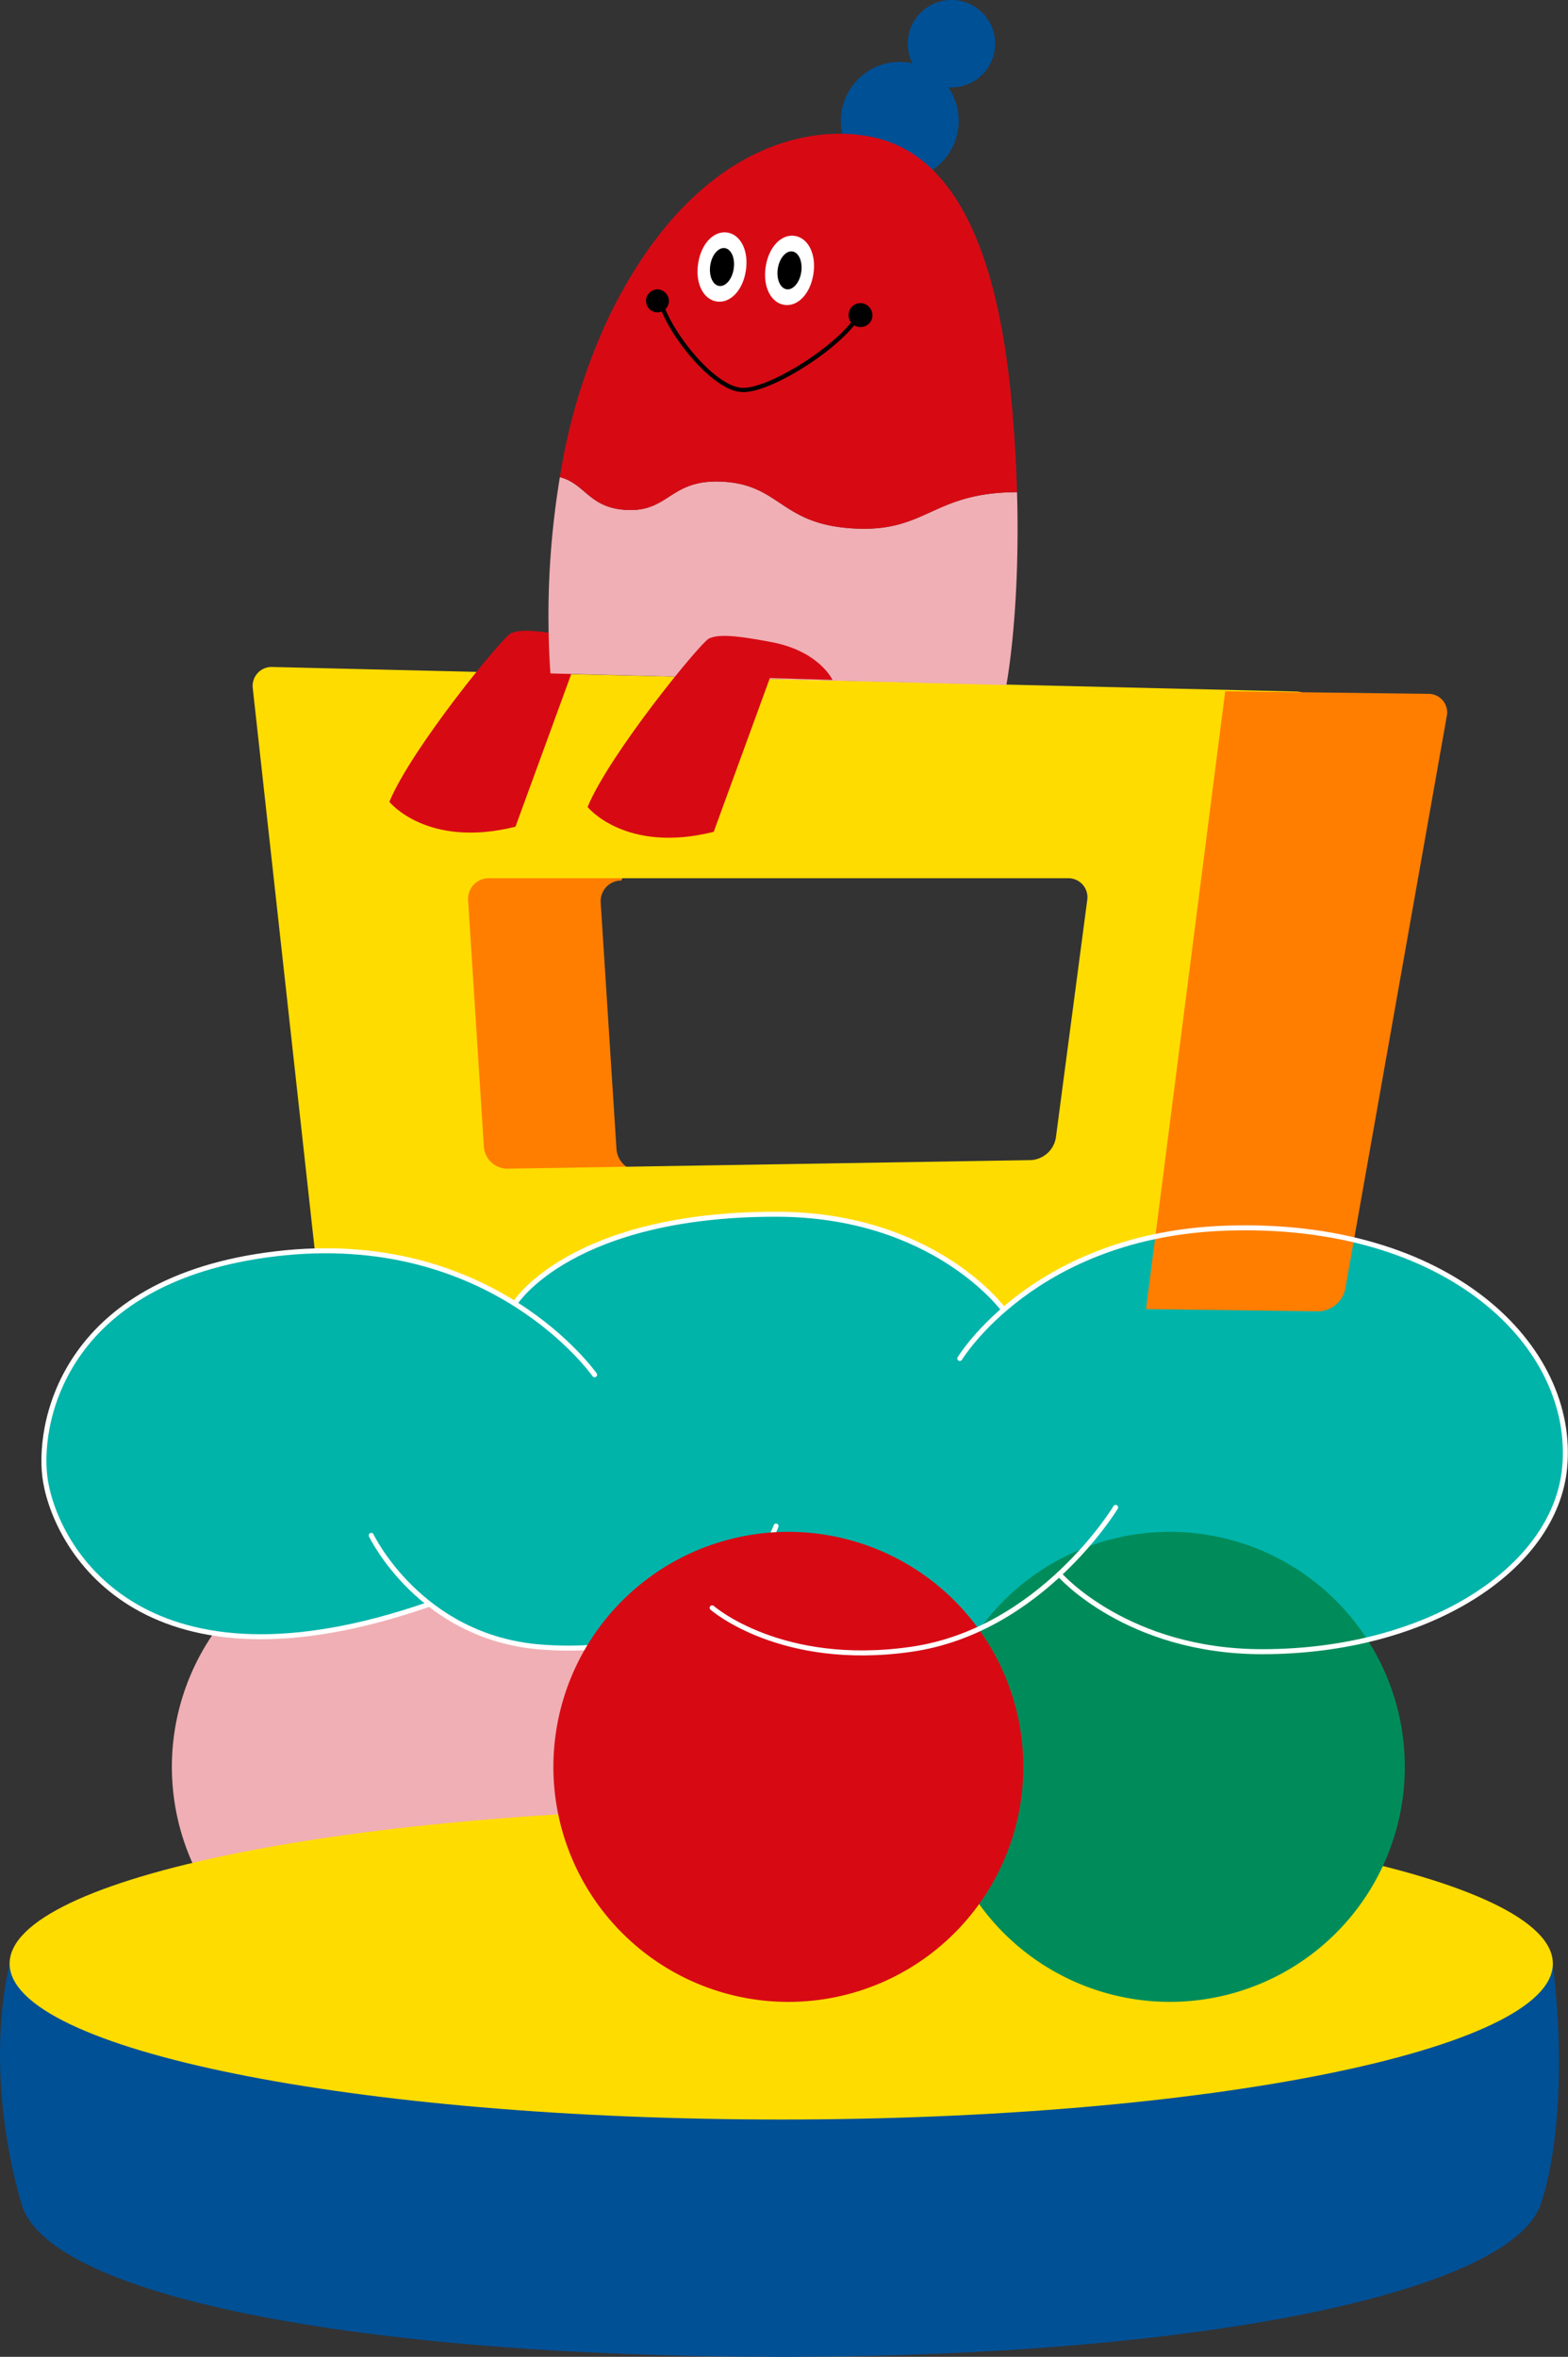
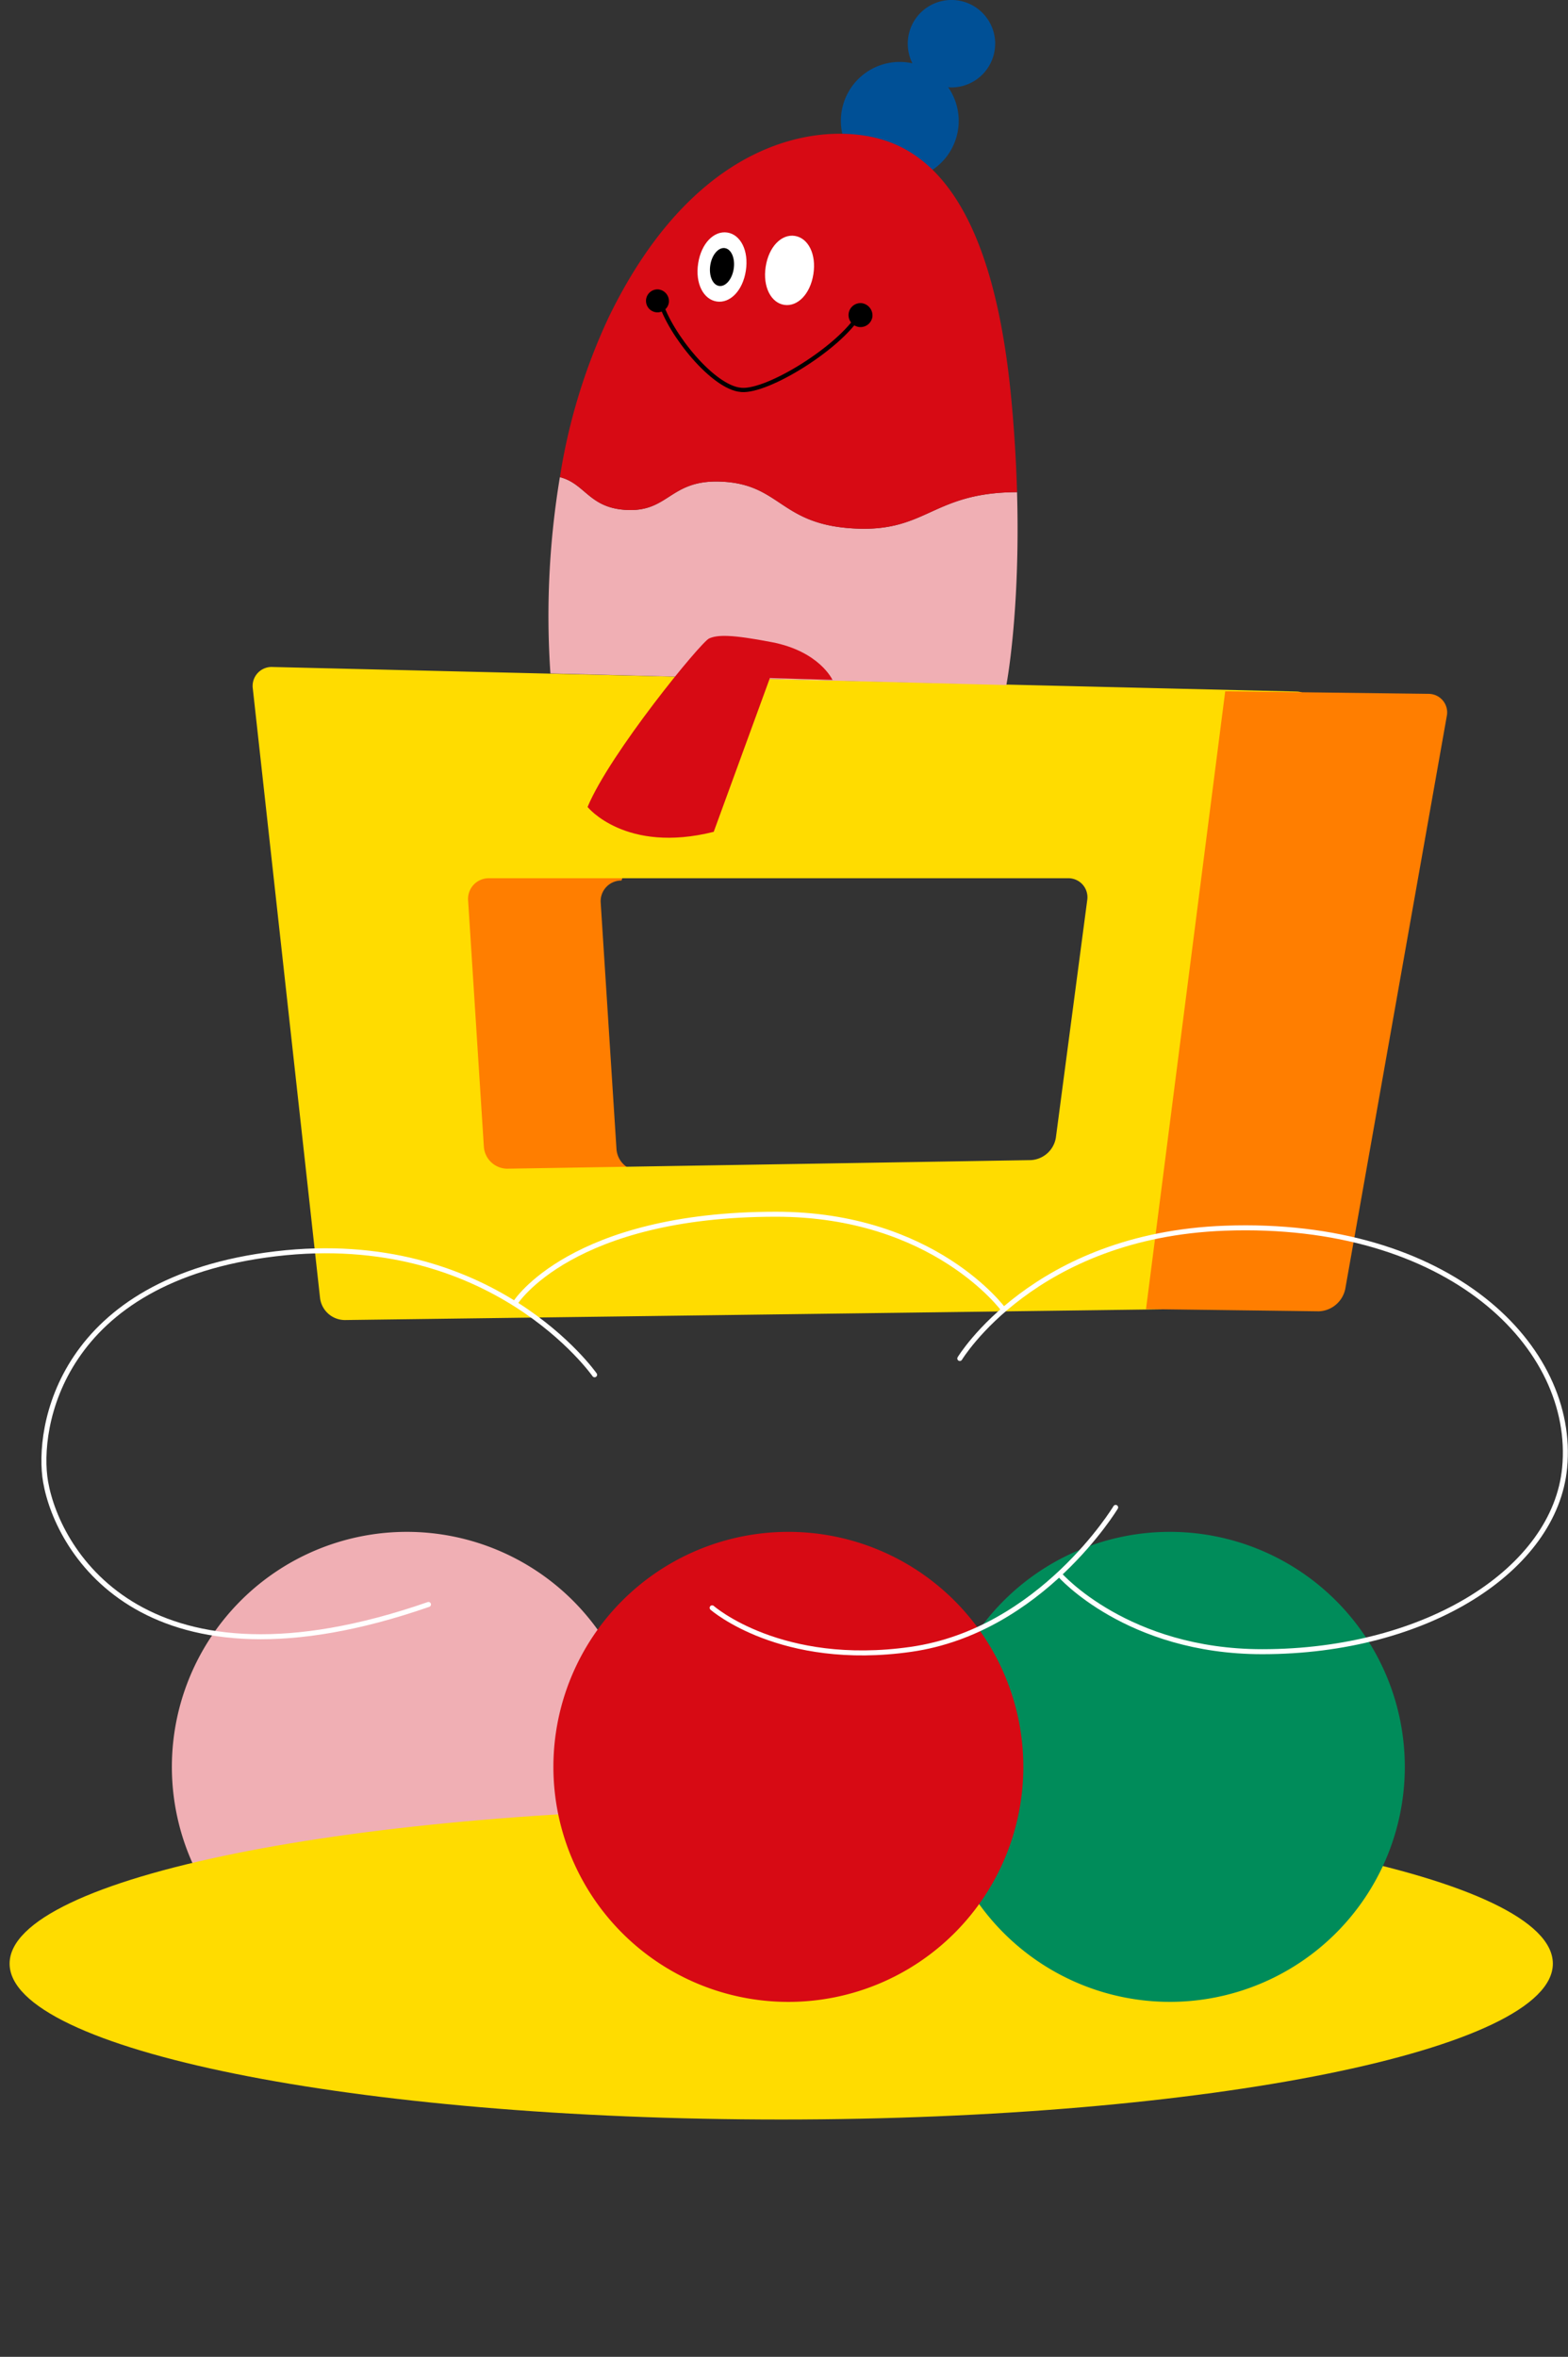
<svg xmlns="http://www.w3.org/2000/svg" width="230.153" height="345.85" viewBox="0 0 230.153 345.85">
  <rect x="0" y="0" width="230.153" height="345.85" fill="#333333" stroke="none" />
  <g id="グループ_165126" data-name="グループ 165126" transform="translate(0)">
    <path id="パス_1315452" data-name="パス 1315452" d="M595.712,112.114a3.47,3.47,0,0,1-3.472-3.207l-2.318-36.164a3.033,3.033,0,0,1,3.057-3.259l2.7-7.888-33.686-2.669-1.851,17.046,4.52,29.374,7.6,12.733,23.619-3.492Z" transform="translate(-501.751 59.728)" fill="#ff7e00" />
    <path id="パス_1315454" data-name="パス 1315454" d="M704.645,54.12l-150.2-3.6a2.786,2.786,0,0,0-2.9,3.168l9.872,89.458a3.684,3.684,0,0,0,3.625,3.205l123.559-1.621a4.123,4.123,0,0,0,3.838-3.259l14.908-84.056a2.725,2.725,0,0,0-2.694-3.291M674.018,84.752l-4.6,34.84a3.931,3.931,0,0,1-3.7,3.291l-76.786,1.258a3.466,3.466,0,0,1-3.472-3.2l-2.313-36.164a3.03,3.03,0,0,1,3.059-3.259h84.973a2.794,2.794,0,0,1,2.839,3.24" transform="translate(-514.437 47.357)" fill="#ffdc00" />
-     <path id="パス_1315455" data-name="パス 1315455" d="M595.581,54.824s-1.893-4.188-8.918-5.54c-6.007-1.156-7.969-1.082-9.185-.541s-14.6,16.892-17.839,24.728c0,0,5.538,6.894,18.511,3.652L586.4,54.554Z" transform="translate(-502.49 44.191)" fill="#d70a14" />
    <path id="パス_1315459" data-name="パス 1315459" d="M615.7,136.366a34.489,34.489,0,1,1-34.484-34.489A34.49,34.49,0,0,1,615.7,136.366" transform="translate(-521.493 122.913)" fill="#f0afb4" />
-     <path id="パス_1315462" data-name="パス 1315462" d="M754.755,99.224c-9.138-9.7-24.506-14.893-42.142-14.251-15.877.581-26.339,6.711-32.411,11.9-1.132-1.438-11.627-13.952-33.478-13.952-29.27,0-38.015,12.454-38.418,13.055-7.124-4.428-18.867-9.155-35.023-7.245-13.191,1.559-22.848,6.331-28.692,14.179-5.214,6.991-6.116,14.9-5.31,19.546a27.553,27.553,0,0,0,13.146,18.323,36.113,36.113,0,0,0,18.64,4.631c7.287,0,15.548-1.591,24.723-4.779.022-.007.035-.03.049-.044a30.165,30.165,0,0,0,16.378,6.3q2.083.159,4.008.158c9.457,0,16.2-2.743,20.91-6.091a.211.211,0,0,0,.067.124c.082.079,7.786,6.669,22.2,6.669a50.667,50.667,0,0,0,7.161-.521c9.2-1.315,16.549-6.222,21.691-10.957a32.216,32.216,0,0,0,7.44,5.637,45.077,45.077,0,0,0,22.393,5.661c11.636,0,22.6-2.82,30.869-7.945,8.162-5.051,13.04-11.883,13.749-19.23.714-7.458-2.105-14.975-7.947-21.17" transform="translate(-532.816 95.028)" fill="#00b4aa" />
    <path id="パス_1315470" data-name="パス 1315470" d="M619.949,103.383S604.922,81.87,573.166,85.626s-35.168,25.61-33.8,33.461c1.826,10.519,14.9,32.344,56.2,18" transform="translate(-532.674 98.358)" fill="none" stroke="#fff" stroke-linecap="round" stroke-linejoin="round" stroke-width="0.734" />
    <path id="パス_1315471" data-name="パス 1315471" d="M567.13,95.991s8.189-12.976,38.247-12.976c23.216,0,33.4,14,33.4,14" transform="translate(-491.47 95.165)" fill="none" stroke="#fff" stroke-linecap="round" stroke-linejoin="round" stroke-width="0.734" />
-     <path id="パス_1315473" data-name="パス 1315473" d="M558.563,102.9s7.171,15.024,24.928,16.391c27.592,2.12,34.489-17.757,34.489-17.757" transform="translate(-504.073 122.404)" fill="none" stroke="#fff" stroke-linecap="round" stroke-linejoin="round" stroke-width="0.734" />
    <path id="パス_1315449" data-name="パス 1315449" d="M609.1,17.324A6.416,6.416,0,1,0,596.95,20.2,8.641,8.641,0,1,0,595.1,37.28a8.637,8.637,0,0,0,7.1-13.569c.156.015.316.027.477.027a6.418,6.418,0,0,0,6.417-6.415" transform="translate(-463.026 -10.909)" fill="#005096" />
    <path id="パス_1315450" data-name="パス 1315450" d="M613.122,46.719c-10.136-.825-10.136-6.524-18.83-6.825-7.537-.262-7.537,4.675-14.127,4.137-5.15-.418-5.753-3.867-9.4-4.786a124.5,124.5,0,0,0-1.389,28.805L636.3,69.754s2.068-10.631,1.569-28.306c-12.785.032-13.238,6.212-24.75,5.271" transform="translate(-488.586 30.774)" fill="#f0afb4" />
    <path id="パス_1315451" data-name="パス 1315451" d="M617.547,19.857c-8.4-2.785-27.342-1.438-40.627,25.951a86.8,86.8,0,0,0-7.151,23.436c3.645.922,4.248,4.369,9.4,4.789,6.59.539,6.59-4.4,14.127-4.137,8.691.3,8.691,6,18.83,6.825,11.513.941,11.963-5.239,24.748-5.271-.124-4.285-.393-8.973-.88-14.033-2.256-23.3-9.059-34.452-18.444-37.56" transform="translate(-487.588 0.775)" fill="#d70a14" />
    <path id="パス_1315453" data-name="パス 1315453" d="M604.585,142.616l25.4.326a4.128,4.128,0,0,0,3.84-3.262l14.9-84.051a2.725,2.725,0,0,0-2.694-3.294l-29.823-.373Z" transform="translate(-436.37 49.484)" fill="#ff7e00" />
    <path id="パス_1315456" data-name="パス 1315456" d="M607.36,55.13s-1.893-4.188-8.916-5.54c-6.007-1.156-7.974-1.082-9.192-.541S574.66,65.941,571.413,73.779c0,0,5.545,6.889,18.516,3.647l8.244-22.568Z" transform="translate(-485.169 44.641)" fill="#d70a14" />
-     <path id="パス_1315457" data-name="パス 1315457" d="M764.443,128.454l-162.854-1.572-63.665,1.572c-3.946,17.414,1.633,34.827,1.633,34.827,2.96,13.794,49.076,22.872,111.629,22.872s108.154-9.761,111.629-22.872c0,0,4.349-11.745,1.628-34.827" transform="translate(-536.511 159.697)" fill="#005096" />
+     <path id="パス_1315457" data-name="パス 1315457" d="M764.443,128.454l-162.854-1.572-63.665,1.572s108.154-9.761,111.629-22.872c0,0,4.349-11.745,1.628-34.827" transform="translate(-536.511 159.697)" fill="#005096" />
    <path id="パス_1315458" data-name="パス 1315458" d="M763.6,141.134c0,12.632-50.709,22.875-113.257,22.875s-113.262-10.243-113.262-22.875,50.709-22.872,113.262-22.872S763.6,128.5,763.6,141.134" transform="translate(-535.671 147.016)" fill="#ffdc00" />
    <path id="パス_1315460" data-name="パス 1315460" d="M661.016,136.366a34.485,34.485,0,1,1-34.487-34.489,34.487,34.487,0,0,1,34.487,34.489" transform="translate(-454.816 122.913)" fill="#008c5a" />
    <path id="パス_1315461" data-name="パス 1315461" d="M638.359,136.366a34.488,34.488,0,1,1-34.489-34.489,34.492,34.492,0,0,1,34.489,34.489" transform="translate(-488.154 122.913)" fill="#d70a14" />
    <path id="パス_1315463" data-name="パス 1315463" d="M585.038,30.336c-.457,2.968-2.34,4.816-4.278,4.52s-3.183-2.629-2.721-5.6,2.345-4.814,4.275-4.52,3.18,2.629,2.723,5.6" transform="translate(-475.561 9.387)" fill="#fff" />
    <path id="パス_1315464" data-name="パス 1315464" d="M582.172,28.69c-.235,1.532-1.191,2.656-2.145,2.511s-1.527-1.507-1.295-3.039,1.2-2.656,2.147-2.511,1.53,1.507,1.292,3.039" transform="translate(-474.477 10.759)" />
    <path id="パス_1315465" data-name="パス 1315465" d="M582.049,29.457c-.455,2.968.793,5.3,2.723,5.6s3.82-1.554,4.28-4.522-.791-5.3-2.726-5.6-3.815,1.552-4.277,4.52" transform="translate(-469.661 9.682)" fill="#fff" />
-     <path id="パス_1315466" data-name="パス 1315466" d="M582.744,28.36c-.235,1.535.346,2.894,1.292,3.039s1.912-.981,2.147-2.508-.343-2.9-1.292-3.042-1.908.981-2.147,2.511" transform="translate(-468.577 11.051)" />
    <path id="パス_1315467" data-name="パス 1315467" d="M604.947,30.742c-2.9,4.836-13.4,11.345-17.3,11.051l-.064-.01c-4.075-.306-10.438-8.16-11.851-12.971" transform="translate(-478.809 15.428)" fill="none" stroke="#000" stroke-linecap="round" stroke-linejoin="round" stroke-width="0.624" />
    <path id="パス_1315468" data-name="パス 1315468" d="M578.244,30.005A1.686,1.686,0,1,1,576.7,28.1a1.736,1.736,0,0,1,1.544,1.908" transform="translate(-480.065 14.37)" />
    <path id="パス_1315469" data-name="パス 1315469" d="M590.422,30.9a1.76,1.76,0,1,1-1.609-1.989,1.818,1.818,0,0,1,1.609,1.989" transform="translate(-462.368 15.572)" />
    <path id="パス_1315472" data-name="パス 1315472" d="M593.523,103s10.925-18.1,38.925-19.121c32.9-1.2,51.562,17.416,49.854,35.171-1.428,14.866-20.147,26.974-44.391,26.974-19.8,0-29.7-11.268-29.7-11.268" transform="translate(-452.643 96.351)" fill="none" stroke="#fff" stroke-linecap="round" stroke-linejoin="round" stroke-width="0.734" />
    <path id="パス_1315474" data-name="パス 1315474" d="M578.813,115.163s10.057,8.824,29.183,6.091,30.043-20.829,30.043-20.829" transform="translate(-474.283 120.776)" fill="none" stroke="#fff" stroke-linecap="round" stroke-linejoin="round" stroke-width="0.734" />
  </g>
</svg>